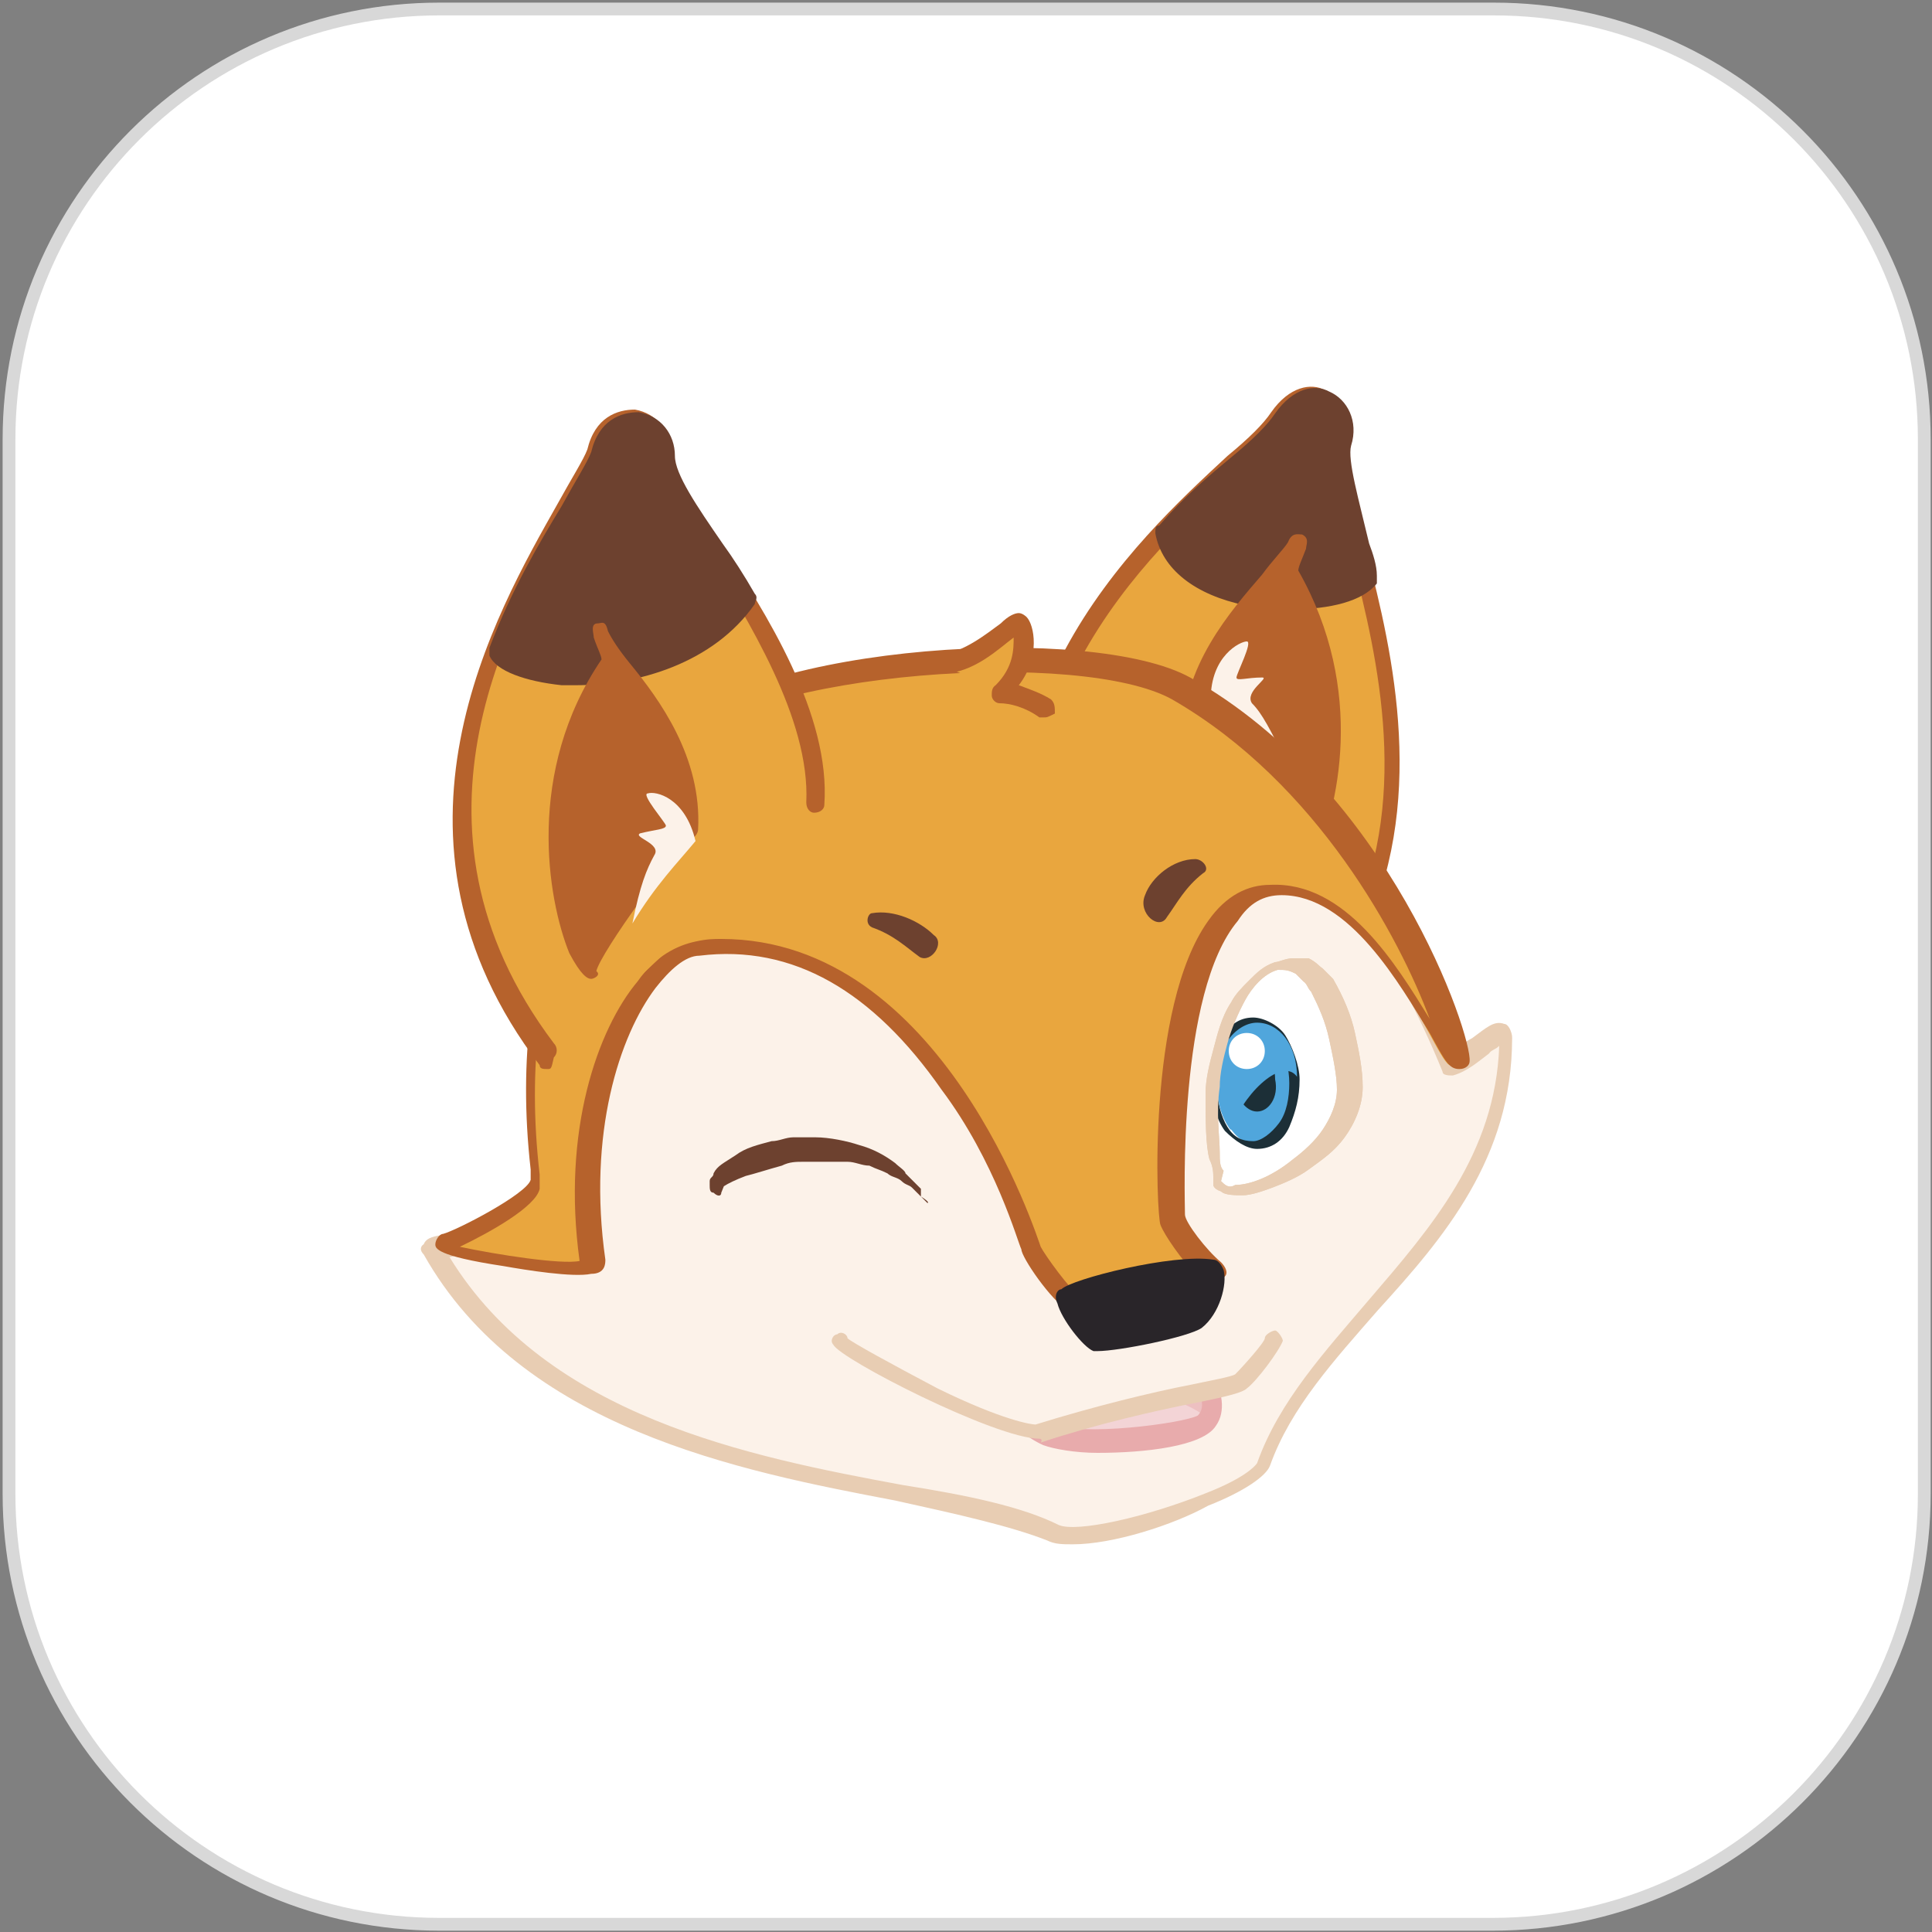
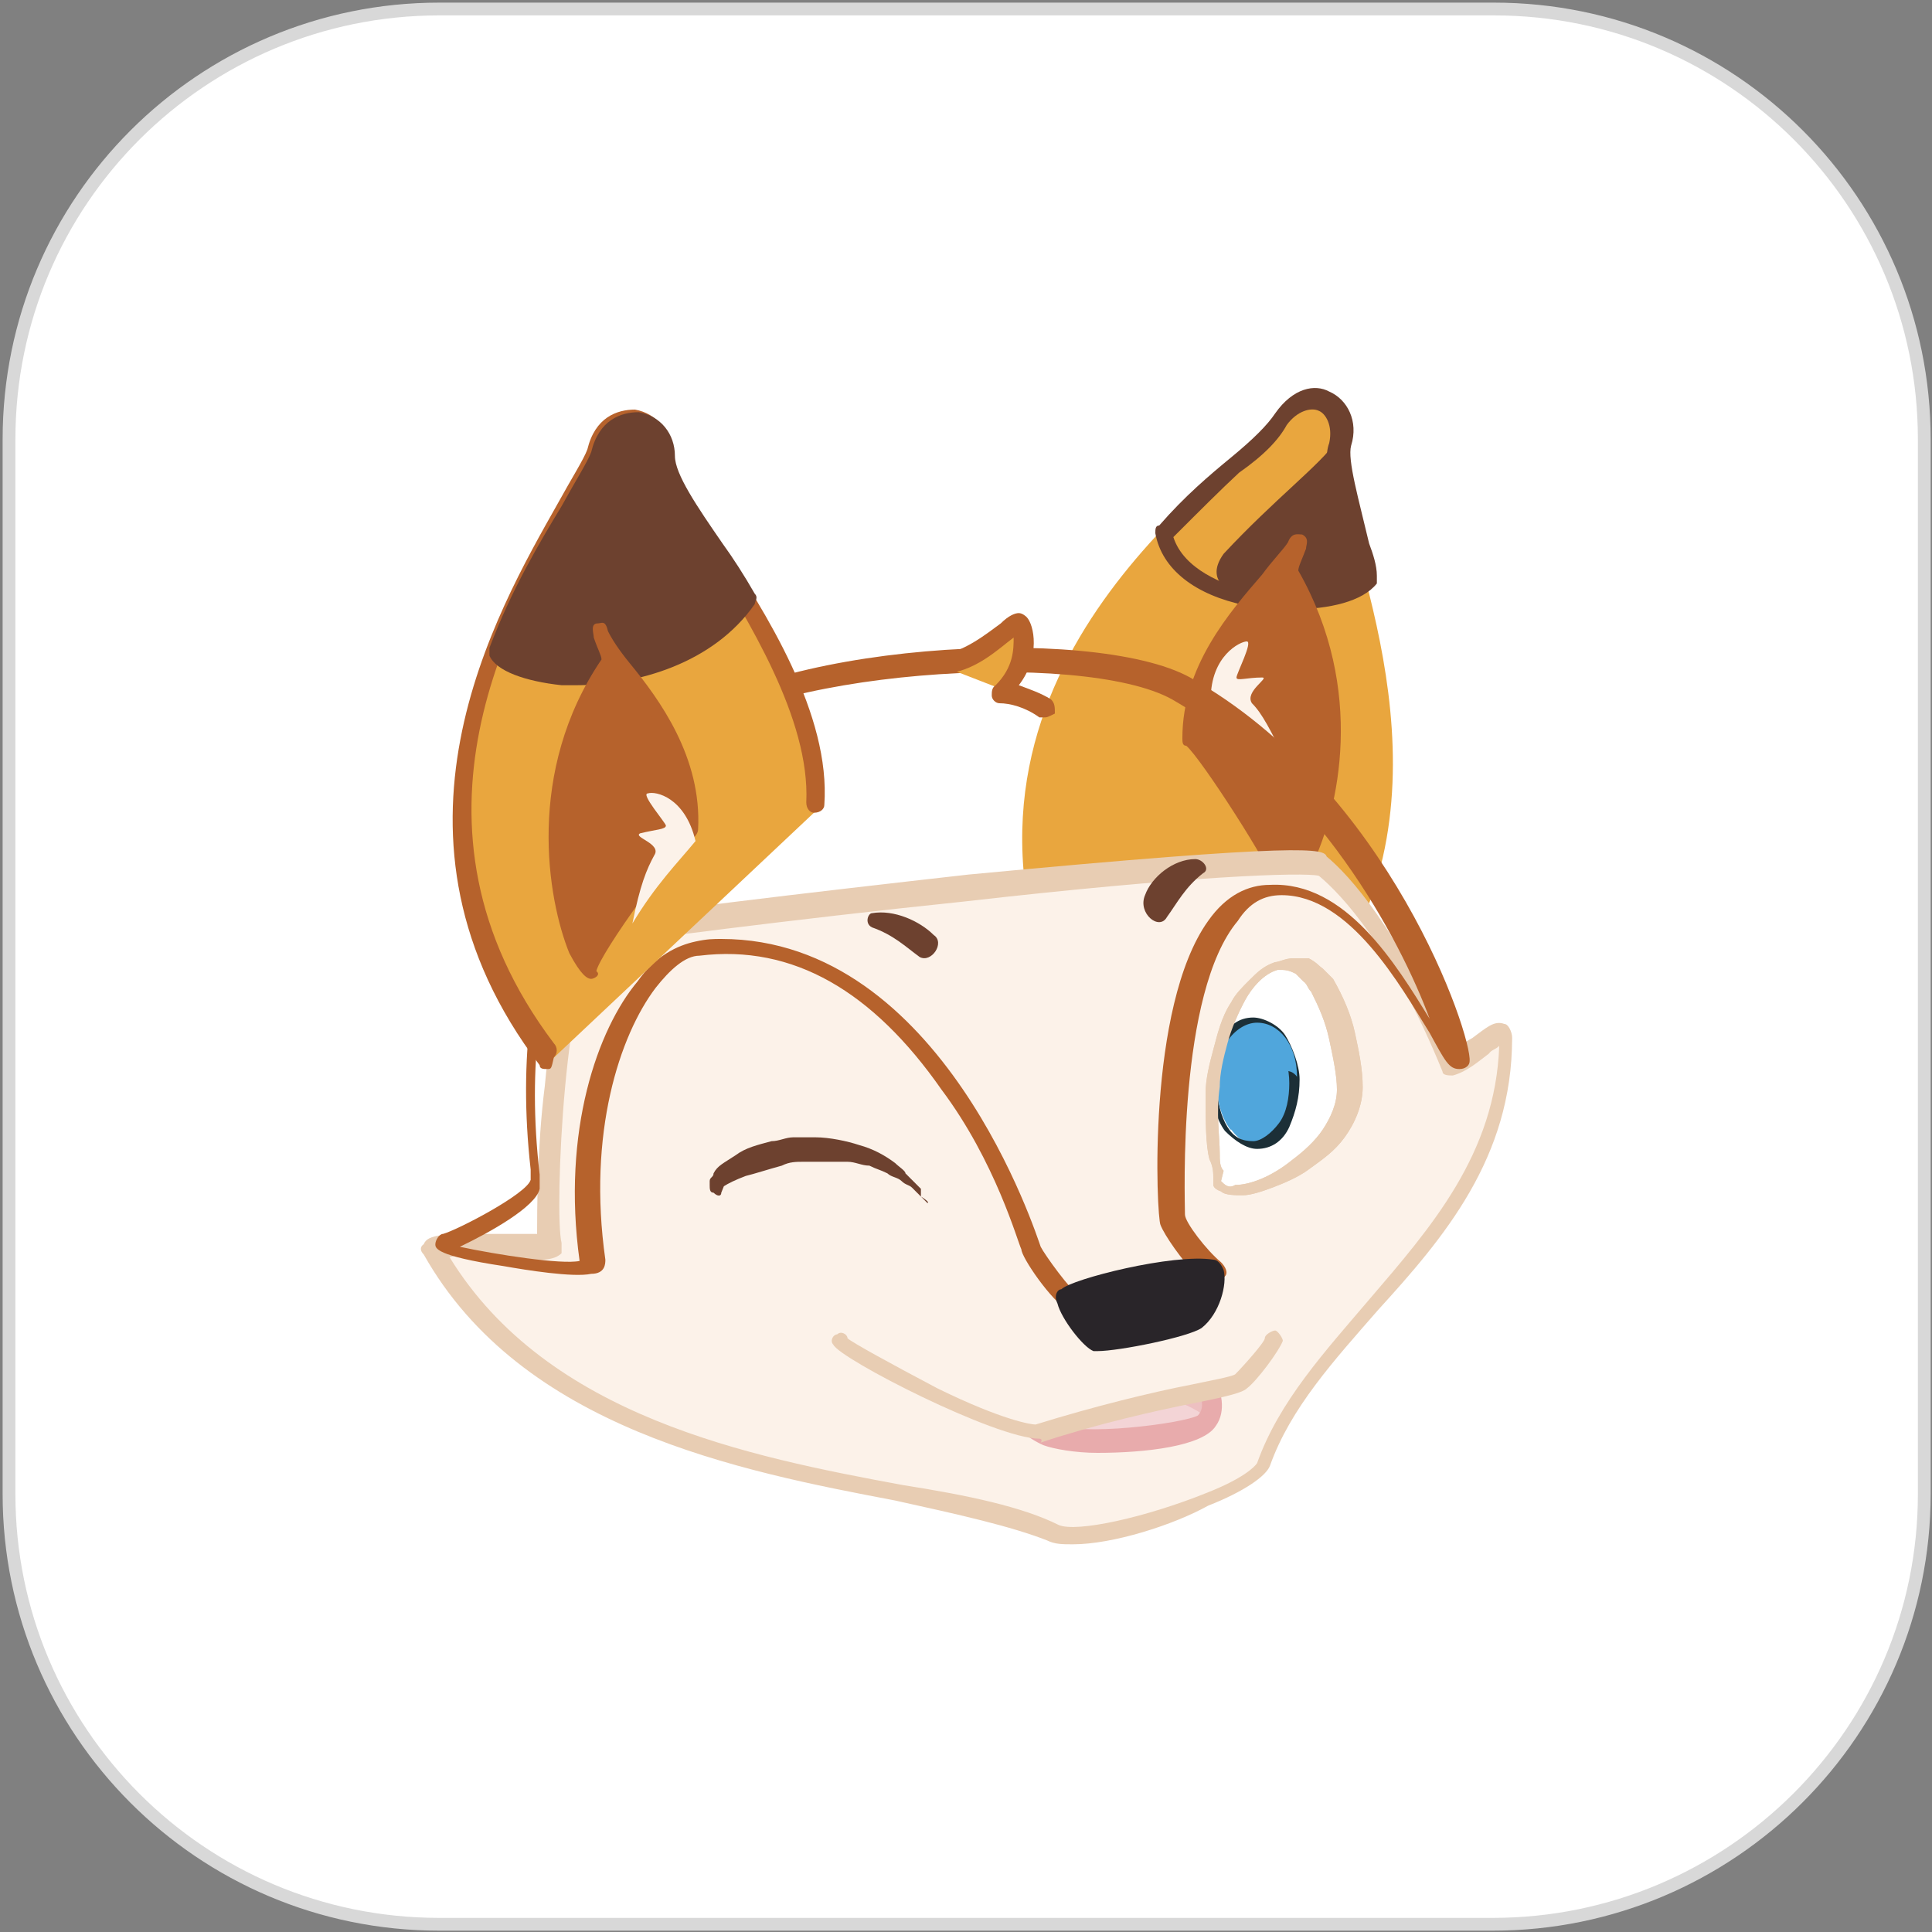
<svg xmlns="http://www.w3.org/2000/svg" xmlns:xlink="http://www.w3.org/1999/xlink" version="1.1" id="Layer_1" x="0px" y="0px" viewBox="0 0 150 150" style="enable-background:new 0 0 150 150;" xml:space="preserve">
  <rect x="0" y="0" width="150" height="150" fill="#808080" stroke="none" />
  <style type="text/css">
	.st0{fill:#FFFFFF;stroke:#D8D8D8;stroke-width:0.992;stroke-miterlimit:10;}
	.st1{fill:#E9A63E;}
	.st2{fill:#B6622C;}
	.st3{fill:#6D412F;}
	.st4{fill:#FCF2E9;}
	.st5{fill:#E8CDB3;}
	.st6{fill:#F3D4D6;}
	.st7{fill:#E8ABAC;}
	.st8{opacity:0.5;}
	.st9{clip-path:url(#SVGID_00000154421424062417512920000012946009790885951381_);}
	.st10{fill:#292529;}
	.st11{fill:#FFFFFF;}
	.st12{fill:#50A6DC;}
	.st13{fill:#1C2F37;}
	.st14{clip-path:url(#SVGID_00000131343669652112304650000010372666781312898444_);}
</style>
  <path class="st0" d="M115.9,149.4H34.1c-18.5,0-33.4-15-33.4-33.4V34.1c0-18.5,15-33.4,33.4-33.4H116c18.5,0,33.4,15,33.4,33.4V116  C149.4,134.4,134.4,149.4,115.9,149.4z" />
  <g id="Calque_2">
    <g>
      <g id="Calque_1_00000026874060303432529280000010808271654722505917_">
        <path class="st1" d="M106,70.9c6.2-15.2-3.1-32.3-2.3-36.3c0.8-3.4-2.8-5.1-4.8-2c-2.8,4.2-26.7,18.6-17.4,43.9" />
-         <path class="st2" d="M81.6,77.1c-0.3,0-0.6-0.3-0.6-0.6c-7.6-21.1,7.3-34.6,14.3-41.1c1.7-1.4,2.8-2.5,3.4-3.4     c1.4-2,3.1-2.3,4.2-1.7c1.4,0.6,2.3,2.3,1.7,4.2c-0.3,1.1,0.6,3.7,1.1,6.8c2,7.6,5.1,19.1,0.8,29.8c-0.3,0.3-0.6,0.6-0.8,0.3     c-0.3-0.3-0.6-0.6-0.3-0.8c4.2-10.1,1.1-21.4-0.8-28.7c-0.8-3.4-1.7-5.9-1.1-7.3c0.3-1.4-0.3-2.3-0.8-2.5c-0.6-0.3-1.7,0-2.5,1.1     c-0.8,0.8-2,2-3.9,3.4c-7,6.2-21.4,19.4-14.1,39.7C82.4,76.5,82.1,77.1,81.6,77.1C81.9,77.1,81.9,77.1,81.6,77.1" />
-         <path class="st3" d="M106,45c-1.1-4.8-2.5-8.7-2.3-10.7c0.8-3.4-2.8-5.1-4.8-2c-1.1,1.7-4.8,4.5-8.7,8.7     C91.7,47.6,104.4,47.6,106,45" />
+         <path class="st3" d="M106,45c-1.1-4.8-2.5-8.7-2.3-10.7c-1.1,1.7-4.8,4.5-8.7,8.7     C91.7,47.6,104.4,47.6,106,45" />
        <path class="st3" d="M100.4,47.3c-1.1,0-2.5,0-3.7-0.3c-3.9-0.8-6.5-2.8-7-5.6c0-0.3,0-0.6,0.3-0.6c2-2.3,3.9-3.9,5.6-5.3     c1.7-1.4,2.8-2.5,3.4-3.4c1.4-2,3.1-2.3,4.2-1.7c1.4,0.6,2.3,2.3,1.7,4.2c-0.3,1.1,0.6,4.2,1.4,7.6c0.3,0.8,0.6,1.7,0.6,2.5     c0,0.3,0,0.3,0,0.6C105.8,46.7,103.2,47.3,100.4,47.3 M91.1,41.7c0.8,2.5,3.9,3.7,5.9,4.2c3.4,0.8,7,0.3,8.2-0.8     c-0.3-0.8-0.3-1.4-0.6-2.3c-1.1-3.9-2-6.8-1.4-8.4c0.3-1.4-0.3-2.3-0.8-2.5c-0.6-0.3-1.7,0-2.5,1.1c-0.6,1.1-1.7,2.3-3.7,3.7     C94.8,38,93.1,39.7,91.1,41.7" />
        <path class="st2" d="M100.4,42.5c-1.1,2.5-7.9,7.3-8.2,14.9c1.4,0.8,7.3,9.8,7.6,11.5c1.1-0.3,6.8-12.1-0.3-23.9     C99.6,44.7,100.7,41.7,100.4,42.5" />
        <path class="st2" d="M99.9,69.5c-0.3,0-0.6-0.3-0.8-0.6c-0.3-1.4-5.9-10.1-7-11c-0.3,0-0.3-0.3-0.3-0.6c0-5.6,3.7-9.8,6.2-12.7     c0.8-1.1,1.7-2,2-2.5c0.3-0.8,0.8-0.6,1.1-0.6c0.6,0.3,0.3,0.8,0.3,1.1c-0.3,0.8-0.6,1.4-0.6,1.7c5.3,9.3,3.1,18.6,1.1,22.8     C100.7,69.5,100.1,69.5,99.9,69.5L99.9,69.5 M93.1,57.1c1.7,1.4,5.6,7.6,7,10.4c1.4-2.8,4.5-12.4-0.8-21.9L99,45.9     C96.5,48.4,93.4,52.1,93.1,57.1" />
        <path class="st4" d="M94,54.3c0-3.4,2.3-4.5,2.8-4.5s-0.8,2.5-0.8,2.8s0.8,0,2,0c0.6,0-1.4,1.1-0.8,2c0.8,0.8,1.4,2,2.8,4.8     C97.9,57.4,95.6,55.7,94,54.3" />
        <path class="st4" d="M98.2,113.9c-0.8,2.3-13.5,6.5-16.3,5.1c-9.6-4.5-37.4-3.4-47.8-21.7c-0.6-1.1,9.3,0,9-1.1     c-0.3-1.1,0-22.8,3.7-23.9c3.7-1.1,54.6-6.8,56.3-5.3s5.6,5.6,9.8,15.8c2-0.6,4.5-3.9,4.5-2.3C116.7,95.7,102.4,102.1,98.2,113.9     " />
        <path class="st5" d="M83.3,119.9c-0.8,0-1.4,0-2-0.3c-2.8-1.1-6.8-2-11.8-3.1c-12.1-2.3-29-5.6-36.6-19.1c-0.3-0.3-0.3-0.6,0-0.8     c0.3-0.8,1.7-0.8,5.1-0.8c1.1,0,2.8,0,3.7,0c0-1.7,0-6.8,0.6-11.5c1.1-11.8,3.1-12.4,3.9-12.7c2-0.6,16.6-2.3,29-3.7     c26.4-2.5,27.6-2,27.8-1.4c1.7,1.4,5.6,5.6,9.6,15.2c0.6-0.3,1.1-0.8,1.7-1.1c1.1-0.8,1.7-1.4,2.5-1.1c0.3,0,0.6,0.6,0.6,1.1     c0,9.3-5.3,15.5-10.4,21.1c-3.4,3.9-6.8,7.6-8.4,12.1c-0.3,0.8-2,2-4.8,3.1C91.1,118.4,86.4,119.9,83.3,119.9 M34.9,97.6     c7.6,12.4,23.3,15.5,35.2,17.7c5.1,0.8,9.3,1.7,12.1,3.1c1.4,0.6,6.8-0.6,11.5-2.5c2.8-1.1,3.7-2,3.9-2.3     c1.7-4.8,5.3-8.7,8.7-12.7c4.8-5.6,9.8-11.3,10.1-19.7c-0.3,0.3-0.6,0.3-0.8,0.6c-0.8,0.6-1.7,1.4-2.8,1.7c-0.3,0-0.8,0-0.8-0.3     c-3.9-9.6-7.9-13.8-9.6-15.2c-1.1-0.3-10.1,0-27.6,2c-13.5,1.4-26.4,3.1-28.1,3.4c-2.8,0.8-3.7,20.8-3.1,23.1c0,0.3,0,0.6,0,0.8     c-0.6,0.6-1.7,0.6-5.1,0.6C37.4,97.4,35.7,97.4,34.9,97.6 M42.2,96.2C42.2,96.5,42.2,96.5,42.2,96.2     C42.2,96.5,42.2,96.5,42.2,96.2" />
-         <path class="st1" d="M34,96.8c-0.6,0.3,12.4,2.8,12.1,1.4c-2.3-14.3,4.2-23.9,8.2-24.5C72.9,72,79.9,96.8,80.2,97.1     c0,0.3,2.3,3.7,3.4,4.2c1.1,0.6,11.5-1.4,10.4-2.3c-1.1-0.8-3.1-3.4-3.1-4.2c-0.3-0.6-1.4-25.3,7.9-25.6     c8.2-0.3,12.7,13.5,13.8,13.5c0.8,0-5.3-20-21.1-29.3c-7.3-4.2-33.2-2-39.7,4.2C37.7,71.5,41.6,91.2,41.3,92     C41.1,93.4,34.9,96.5,34,96.8" />
        <path class="st2" d="M84.1,102.1c-0.6,0-0.8,0-1.1-0.3c-1.4-0.8-3.7-4.2-3.7-4.8c-0.3-0.6-2-6.8-6.2-12.4     c-5.3-7.6-11.5-11.3-18.8-10.4c-1.1,0-2.3,1.1-3.4,2.5c-2.8,3.7-5.3,11.3-3.9,21.1c0,0.3,0,1.1-1.1,1.1c-1.4,0.3-5.1-0.3-6.8-0.6     c-5.3-0.8-5.3-1.4-5.3-1.7c0-0.3,0.3-0.8,0.6-0.8c1.1-0.3,6.5-3.1,6.8-4.2c0,0,0-0.6,0-0.8c-2-17.7,4.8-28.4,10.7-34     c6.8-6.8,32.9-8.4,40.5-4.2c15.5,8.7,21.9,27.8,21.7,29.8c0,0.3-0.3,0.6-0.8,0.6c-0.8,0-1.1-0.6-2.3-2.8     c-2.3-3.7-6.2-10.7-11.5-10.7c-1.4,0-2.5,0.6-3.4,2C91.4,77.1,92,93.1,92,94.3c0,0.6,1.7,2.8,2.8,3.7c0.3,0.3,0.6,0.8,0.3,1.1     C93.7,100.7,86.9,102.1,84.1,102.1 M56,72.9c17.2,0,24.5,23.1,24.8,23.9c0.3,0.6,2.3,3.4,3.1,3.9c0.8,0.3,7-0.8,9-1.7     c-1.1-1.1-2.5-3.1-2.8-3.9c-0.3-0.6-1.1-16.9,3.7-23.6c1.4-2,3.1-2.8,4.8-2.8c5.9-0.3,9.8,6.2,12.4,10.4     c-2.3-6.2-8.7-18.3-20-24.8c-7-3.9-32.3-2.3-38.8,3.9C46.4,63.9,39.9,74,41.9,91.2c0,0.6,0,0.8,0,1.1c-0.3,1.4-3.9,3.4-6.2,4.5     c2.8,0.6,7.9,1.4,9.3,1.1c-1.4-10.1,1.4-18,4.5-21.7c1.4-2,3.1-2.8,4.5-3.1C54.9,72.9,55.4,72.9,56,72.9 M34,96.8L34,96.8z" />
        <path class="st1" d="M63.3,63c0.6-10.7-11.5-23.3-11.8-27.3c-0.3-3.4-4.2-3.9-5.1-0.3c-1.4,4.8-20,25.6-3.7,47" />
        <path class="st2" d="M42.5,83c-0.3,0-0.6,0-0.6-0.3C28.4,65,38.5,47.6,43.3,39.1c1.1-2,2-3.4,2.3-4.2c0.6-2.5,2.3-3.1,3.7-3.1     c1.7,0.3,2.8,1.7,2.8,3.4c0,1.4,1.7,3.9,3.7,6.8c3.7,5.6,8.7,13.5,8.2,20.5c0,0.3-0.3,0.6-0.8,0.6c-0.3,0-0.6-0.3-0.6-0.8     c0.3-6.5-4.5-14.1-7.9-19.7c-2.3-3.4-3.7-5.9-3.9-7.6c0-1.4-0.8-2-1.7-2.3c-0.8,0-1.7,0.3-2,2c-0.3,1.1-1.1,2.5-2.3,4.5     C39.9,47.3,30.1,63.9,43,81c0.3,0.3,0.3,0.8,0,1.1C42.8,83,42.8,83,42.5,83" />
        <path class="st3" d="M57.7,47c-3.1-5.1-6.2-9-6.2-11.3c-0.3-3.4-4.2-3.9-5.1-0.3c-0.6,2.3-4.8,7.6-7.6,15.2     C40.2,53.5,53.2,53.2,57.7,47" />
        <path class="st3" d="M44.7,53.2c-0.3,0-0.8,0-1.1,0c-2.8-0.3-5.1-1.1-5.6-2.3c0-0.3,0-0.3,0-0.6c1.7-4.5,3.9-8.2,5.6-11     c1.1-2,2-3.4,2.3-4.2c0.6-2.5,2.3-3.1,3.7-3.1c1.7,0.3,2.8,1.7,2.8,3.4c0,1.4,1.7,3.9,3.7,6.8c0.8,1.1,1.7,2.5,2.5,3.9     c0.3,0.3,0,0.6,0,0.8C55.4,51.5,49.5,53.2,44.7,53.2 M39.4,50.4c0.6,0.6,2,1.1,4.2,1.4c4.5,0.3,10.4-1.4,12.9-4.8     c-0.8-1.1-1.4-2.3-2.3-3.4c-2.3-3.4-3.7-5.9-3.9-7.6c0-1.4-0.8-2-1.7-2.3c-0.8,0-1.7,0.3-2,2c-0.3,1.1-1.1,2.5-2.3,4.5     C43,42.8,41.1,46.2,39.4,50.4" />
        <path class="st2" d="M46.7,49c1.1,2.5,7.6,7.9,7.3,15.2c-1.4,0.8-7.6,9.3-8.2,11c-1.1-0.3-5.9-12.7,1.4-23.9     C47.5,51.2,46.4,48.1,46.7,49" />
        <path class="st2" d="M45.9,76L45.9,76c-0.3,0-0.8-0.3-1.7-2c-1.7-4.2-3.4-14.1,2.5-22.8c0-0.3-0.3-0.8-0.6-1.7     c0-0.3-0.3-1.1,0.3-1.1c0.3,0,0.6-0.3,0.8,0.6c0.3,0.6,0.8,1.4,1.7,2.5c2.3,2.8,5.6,7.3,5.3,12.9c0,0.3-0.3,0.6-0.3,0.6     c-1.4,0.8-7.3,9-7.6,10.4C46.7,75.7,46.1,76,45.9,76 M47.8,52.1c-5.9,9.3-3.7,19.1-2.3,21.9c1.4-2.8,5.9-8.4,7.6-9.8     C53.4,58.8,50.4,55.2,47.8,52.1C48.1,52.1,48.1,52.1,47.8,52.1 M54,64.4L54,64.4z M46.7,50.9L46.7,50.9" />
        <path class="st4" d="M54,65.3c-0.8-3.4-3.1-3.9-3.7-3.7c-0.6,0,1.4,2.3,1.4,2.5c0,0.3-0.8,0.3-2,0.6c-0.6,0.3,1.7,0.8,1.1,1.7     c-0.6,1.1-1.1,2.3-1.7,5.3C50.9,68.7,52.6,67,54,65.3" />
        <path class="st6" d="M93.4,107.8c0.6,0.8,0.8,2.3,0.3,3.1c-0.8,0.8-9.6,2-12.1,0.8c-3.1-1.4-5.6-5.6-6.2-6.5" />
        <path class="st7" d="M85.2,112.8c-1.7,0-3.4-0.3-4.2-0.6c-2.5-1.1-4.8-4.2-5.9-5.9c-0.3-0.3-0.6-0.6-0.6-0.8     c-0.3-0.3-0.3-0.8,0-1.1c0.3-0.3,0.8-0.3,1.1,0c0.3,0.3,0.3,0.6,0.6,0.8c1.1,1.4,3.1,4.2,5.3,5.3c2.3,1.1,10.4,0,11.5-0.6     c0.6-0.6,0.3-1.7-0.3-2.3c-0.3-0.3,0-0.8,0.3-1.1c0.3-0.3,0.8,0,1.1,0.3c0.8,1.1,1.1,2.8,0.3,3.9     C93.4,112.3,88.9,112.8,85.2,112.8" />
        <g class="st8">
          <g>
            <g>
              <defs>
                <rect id="SVGID_1_" x="74.5" y="105.5" width="19.4" height="5.3" />
              </defs>
              <clipPath id="SVGID_00000181807380186348479400000011703384889171857819_">
                <use xlink:href="#SVGID_1_" style="overflow:visible;" />
              </clipPath>
              <g style="clip-path:url(#SVGID_00000181807380186348479400000011703384889171857819_);">
                <path class="st7" d="M94.2,110.6c-2.3-3.1-14.3-4.5-14.9,0.3c-1.1-0.6-4.2-4.8-4.5-5.3c-0.3-0.6,19.4,0.8,19.4,0.8         C94.2,107.8,94,110,94.2,110.6" />
              </g>
            </g>
          </g>
        </g>
        <path class="st4" d="M99.3,103.5c-0.3,0.6-2,2.8-2.5,3.4c-0.8,0.6-8.7,1.7-15.8,3.9c-2,0.6-15.2-5.9-15.8-7" />
        <path class="st5" d="M80.7,111.7c-3.4,0-15.5-6.2-16-7.3c-0.3-0.3,0-0.8,0.3-0.8c0.3-0.3,0.8,0,0.8,0.3c0.3,0.3,3.4,2,7,3.9     c5.1,2.5,7.3,2.8,7.6,2.8c4.5-1.4,9-2.5,12.1-3.1c1.4-0.3,3.1-0.6,3.4-0.8c0.6-0.6,2.3-2.5,2.3-2.8s0.6-0.6,0.8-0.6     s0.6,0.6,0.6,0.8c-0.3,0.8-2,3.1-2.8,3.7c-0.3,0.3-1.4,0.6-3.9,1.1c-3.1,0.6-7.9,1.7-12.1,3.1C81,111.7,80.7,111.7,80.7,111.7      M65.8,103.5L65.8,103.5L65.8,103.5" />
        <path class="st10" d="M94.2,98.5c-3.1-0.6-10.7,1.4-11.3,2.3s1.7,3.4,2.3,3.7c0.6,0.3,6.8-1.1,7.6-1.7     C94.2,101.6,94.8,98.8,94.2,98.5" />
        <path class="st10" d="M85.2,104.9c-0.3,0-0.3,0-0.3,0c-0.8-0.3-2.5-2.5-2.8-3.7c-0.3-0.6,0-1.1,0.3-1.1c0.8-0.8,8.7-2.8,11.8-2.3     c0.3,0,0.6,0.3,0.8,0.8c0.3,1.1-0.3,3.4-1.7,4.5C92.3,103.8,86.9,104.9,85.2,104.9 M83.5,101c0.3,0.6,1.4,2.3,1.7,2.5     c1.1,0,6.2-1.1,7-1.7c0.8-0.6,1.1-2,1.1-2.8C90.9,99,85,100.4,83.5,101" />
        <path class="st11" d="M94.5,92c-2-11.8,2.8-18,6.2-16.6c2.8,1.1,3.9,8.2,3.9,9.8C104.1,90.9,94.8,94.3,94.5,92" />
        <path class="st5" d="M94.2,92c0,0,0-0.3,0-0.6s0-0.8-0.3-1.4c-0.3-1.1-0.3-3.1-0.3-5.1c0-1.1,0.3-2.3,0.6-3.4     c0.3-1.1,0.6-2.5,1.4-3.7c0.3-0.6,0.8-1.1,1.4-1.7s1.1-1.1,2-1.4c0.3,0,0.8-0.3,1.4-0.3c0.3,0,0.6,0,0.6,0h0.3h0.3     c0.6,0.3,0.8,0.6,1.1,0.8c0.3,0.3,0.6,0.6,0.8,0.8c0.8,1.4,1.4,2.8,1.7,4.2c0.3,1.4,0.6,2.8,0.6,4.2s-0.6,2.8-1.4,3.9     c-0.8,1.1-1.7,1.7-2.8,2.5c-0.8,0.6-2,1.1-2.8,1.4c-0.8,0.3-1.7,0.6-2.3,0.6c-0.6,0-1.4,0-1.7-0.3C94.2,92.3,94.2,92,94.2,92     L94.2,92L94.2,92z M94.8,91.7C94.8,91.7,94.8,92,94.8,91.7c0.3,0.3,0.6,0.6,1.1,0.3c1.1,0,2.8-0.6,4.5-2c0.8-0.6,1.7-1.4,2.3-2.3     s1.1-2,1.1-3.1c0-1.1-0.3-2.5-0.6-3.9c-0.3-1.4-0.8-2.5-1.4-3.7c-0.3-0.3-0.3-0.6-0.6-0.8c-0.3-0.3-0.6-0.6-0.6-0.6     c-0.6-0.3-0.8-0.3-1.4-0.3c-1.1,0.3-2,1.4-2.5,2.3c-0.6,1.1-1.1,2.3-1.4,3.4s-0.6,2.3-0.6,3.4c-0.3,2,0,3.9,0,5.1     c0,0.6,0,1.1,0.3,1.4C94.8,91.7,94.8,91.7,94.8,91.7L94.8,91.7L94.8,91.7z" />
        <path class="st12" d="M94.5,84.1c0,2.5,1.4,4.8,3.1,4.8s3.1-2.3,3.1-4.8c0-2.5-1.4-4.8-3.1-4.8C95.6,79.6,94.2,81.6,94.5,84.1" />
        <path class="st13" d="M97.6,89.2c-0.8,0-1.7-0.6-2.5-1.4c-0.6-0.8-1.1-2.3-1.1-3.4c0-1.4,0.3-2.5,0.8-3.7     c0.6-1.1,1.4-1.7,2.5-1.7c0.8,0,2,0.6,2.5,1.4s1.1,2.3,1.1,3.4c0,1.4-0.3,2.5-0.8,3.7C99.6,88.6,98.7,89.2,97.6,89.2L97.6,89.2      M97.3,79.9L97.3,79.9c-0.8,0-1.4,0.6-2,1.4s-0.8,2-0.8,3.1c0,1.1,0.3,2.3,0.8,3.1s1.1,1.1,2,1.1c0.6,0,1.4-0.6,2-1.4     s0.8-2,0.8-3.1c0-1.1-0.3-2.3-0.8-3.1S98.2,79.9,97.3,79.9" />
-         <path class="st13" d="M95.9,83.8c0,1.4,0.8,2.5,1.7,2.5s1.7-1.1,1.4-2.5c0-1.4-0.8-2.5-1.7-2.5S95.9,82.4,95.9,83.8" />
        <g>
          <g>
            <g>
              <defs>
                <rect id="SVGID_00000060725519587713592920000004608632780549675945_" x="94.5" y="79.3" width="6.2" height="8.4" />
              </defs>
              <clipPath id="SVGID_00000123430771267242695380000002610932283832234127_">
                <use xlink:href="#SVGID_00000060725519587713592920000004608632780549675945_" style="overflow:visible;" />
              </clipPath>
              <g style="clip-path:url(#SVGID_00000123430771267242695380000002610932283832234127_);">
                <path class="st12" d="M94.5,84.1c0,0.6,0,2.3,1.1,3.7c0.6-2.5,3.9-5.9,5.1-4.2c0-2.5-1.4-4.2-3.1-4.2S94.2,81.6,94.5,84.1" />
              </g>
            </g>
          </g>
        </g>
-         <path class="st11" d="M95.4,81.6c0,0.8,0.6,1.4,1.4,1.4s1.4-0.6,1.4-1.4s-0.6-1.4-1.4-1.4S95.4,80.8,95.4,81.6" />
        <path class="st5" d="M94.2,92c0,0,0-0.3,0-0.6s0-0.8-0.3-1.4c-0.3-1.1-0.3-3.1-0.3-5.1c0-1.1,0.3-2.3,0.6-3.4     c0.3-1.1,0.6-2.5,1.4-3.7c0.3-0.6,0.8-1.1,1.4-1.7s1.1-1.1,2-1.4c0.3,0,0.8-0.3,1.4-0.3c0.3,0,0.6,0,0.6,0h0.3h0.3     c0.6,0.3,0.8,0.6,1.1,0.8c0.3,0.3,0.6,0.6,0.8,0.8c0.8,1.4,1.4,2.8,1.7,4.2c0.3,1.4,0.6,2.8,0.6,4.2s-0.6,2.8-1.4,3.9     c-0.8,1.1-1.7,1.7-2.8,2.5c-0.8,0.6-2,1.1-2.8,1.4c-0.8,0.3-1.7,0.6-2.3,0.6c-0.6,0-1.4,0-1.7-0.3C94.2,92.3,94.2,92,94.2,92     L94.2,92L94.2,92z M94.8,91.7C94.8,91.7,94.8,92,94.8,91.7c0.3,0.3,0.6,0.6,1.1,0.3c1.1,0,2.8-0.6,4.5-2c0.8-0.6,1.7-1.4,2.3-2.3     s1.1-2,1.1-3.1c0-1.1-0.3-2.5-0.6-3.9c-0.3-1.4-0.8-2.5-1.4-3.7c-0.3-0.3-0.3-0.6-0.6-0.8c-0.3-0.3-0.6-0.6-0.6-0.6     c-0.6-0.3-0.8-0.3-1.4-0.3c-1.1,0.3-2,1.4-2.5,2.3c-0.6,1.1-1.1,2.3-1.4,3.4s-0.6,2.3-0.6,3.4c-0.3,2,0,3.9,0,5.1     c0,0.6,0,1.1,0.3,1.4C94.8,91.7,94.8,91.7,94.8,91.7L94.8,91.7L94.8,91.7z" />
        <path class="st3" d="M72,93.4C72,93.4,71.7,93.4,72,93.4c-0.3-0.3-0.3-0.3-0.6-0.6c-0.3-0.3-0.3-0.3-0.6-0.6     C70.6,92,70.3,92,70,91.7c-0.3-0.3-0.8-0.3-1.1-0.6c-0.6-0.3-0.8-0.3-1.4-0.6c-0.6,0-1.1-0.3-1.7-0.3c-0.6,0-1.1,0-1.7,0     s-1.1,0-1.7,0c-0.6,0-1.1,0-1.7,0.3c-1.1,0.3-2,0.6-2.8,0.8c-0.8,0.3-1.4,0.6-1.7,0.8C56,92.6,56,92.6,56,92.6l0,0l0,0     c0,0.3-0.3,0.3-0.6,0c-0.3,0-0.3-0.3-0.3-0.6c0,0,0,0,0-0.3c0-0.3,0.3-0.3,0.3-0.6c0.3-0.6,0.8-0.8,1.7-1.4     c0.8-0.6,1.7-0.8,2.8-1.1c0.6,0,1.1-0.3,1.7-0.3s1.1,0,1.7,0c1.1,0,2.5,0.3,3.4,0.6c1.1,0.3,2,0.8,2.8,1.4     c0.3,0.3,0.8,0.6,0.8,0.8c0.3,0.3,0.6,0.6,0.6,0.6c0.3,0.3,0.6,0.6,0.6,0.6l0,0c0,0.3,0,0.3,0,0.6C72.3,93.4,72,93.4,72,93.4" />
        <path class="st3" d="M71.4,74.3c-1.1-0.8-2-1.7-3.7-2.3c-0.6-0.3-0.3-1.1,0-1.1c1.7-0.3,3.7,0.6,4.8,1.7     C73.4,73.2,72.3,74.8,71.4,74.3" />
        <path class="st3" d="M90.6,71.2c0.8-1.1,1.4-2.3,2.8-3.4c0.6-0.3,0-1.1-0.6-1.1c-1.7,0-3.4,1.4-3.9,2.8     C88.3,70.9,90,72.3,90.6,71.2" />
        <path class="st1" d="M72.6,51.5c3.4-0.3,5.9-3.7,6.2-3.4c0.3,0.3,1.1,3.4-1.1,5.3c1.1,0.3,2.3,0.6,3.4,1.4" />
        <path class="st2" d="M81,55.7c-0.3,0-0.3,0-0.3,0c-1.1-0.8-2.3-1.1-3.1-1.1l0,0c-0.3,0-0.6-0.3-0.6-0.6s0-0.6,0.3-0.8     c1.4-1.4,1.4-2.8,1.4-3.7l0,0c-1.1,0.8-3.1,2.8-5.6,2.8c-0.3,0-0.8-0.3-0.8-0.6c0-0.3,0.3-0.8,0.6-0.8c2-0.3,3.7-1.7,4.8-2.5     c0.6-0.6,1.1-0.8,1.4-0.8c0.3,0,0.6,0.3,0.6,0.3c0.6,0.6,1.1,3.1-0.6,5.3c0.8,0.3,1.7,0.6,2.5,1.1c0.3,0.3,0.3,0.6,0.3,1.1     C81.3,55.7,81.3,55.7,81,55.7" />
      </g>
    </g>
  </g>
</svg>